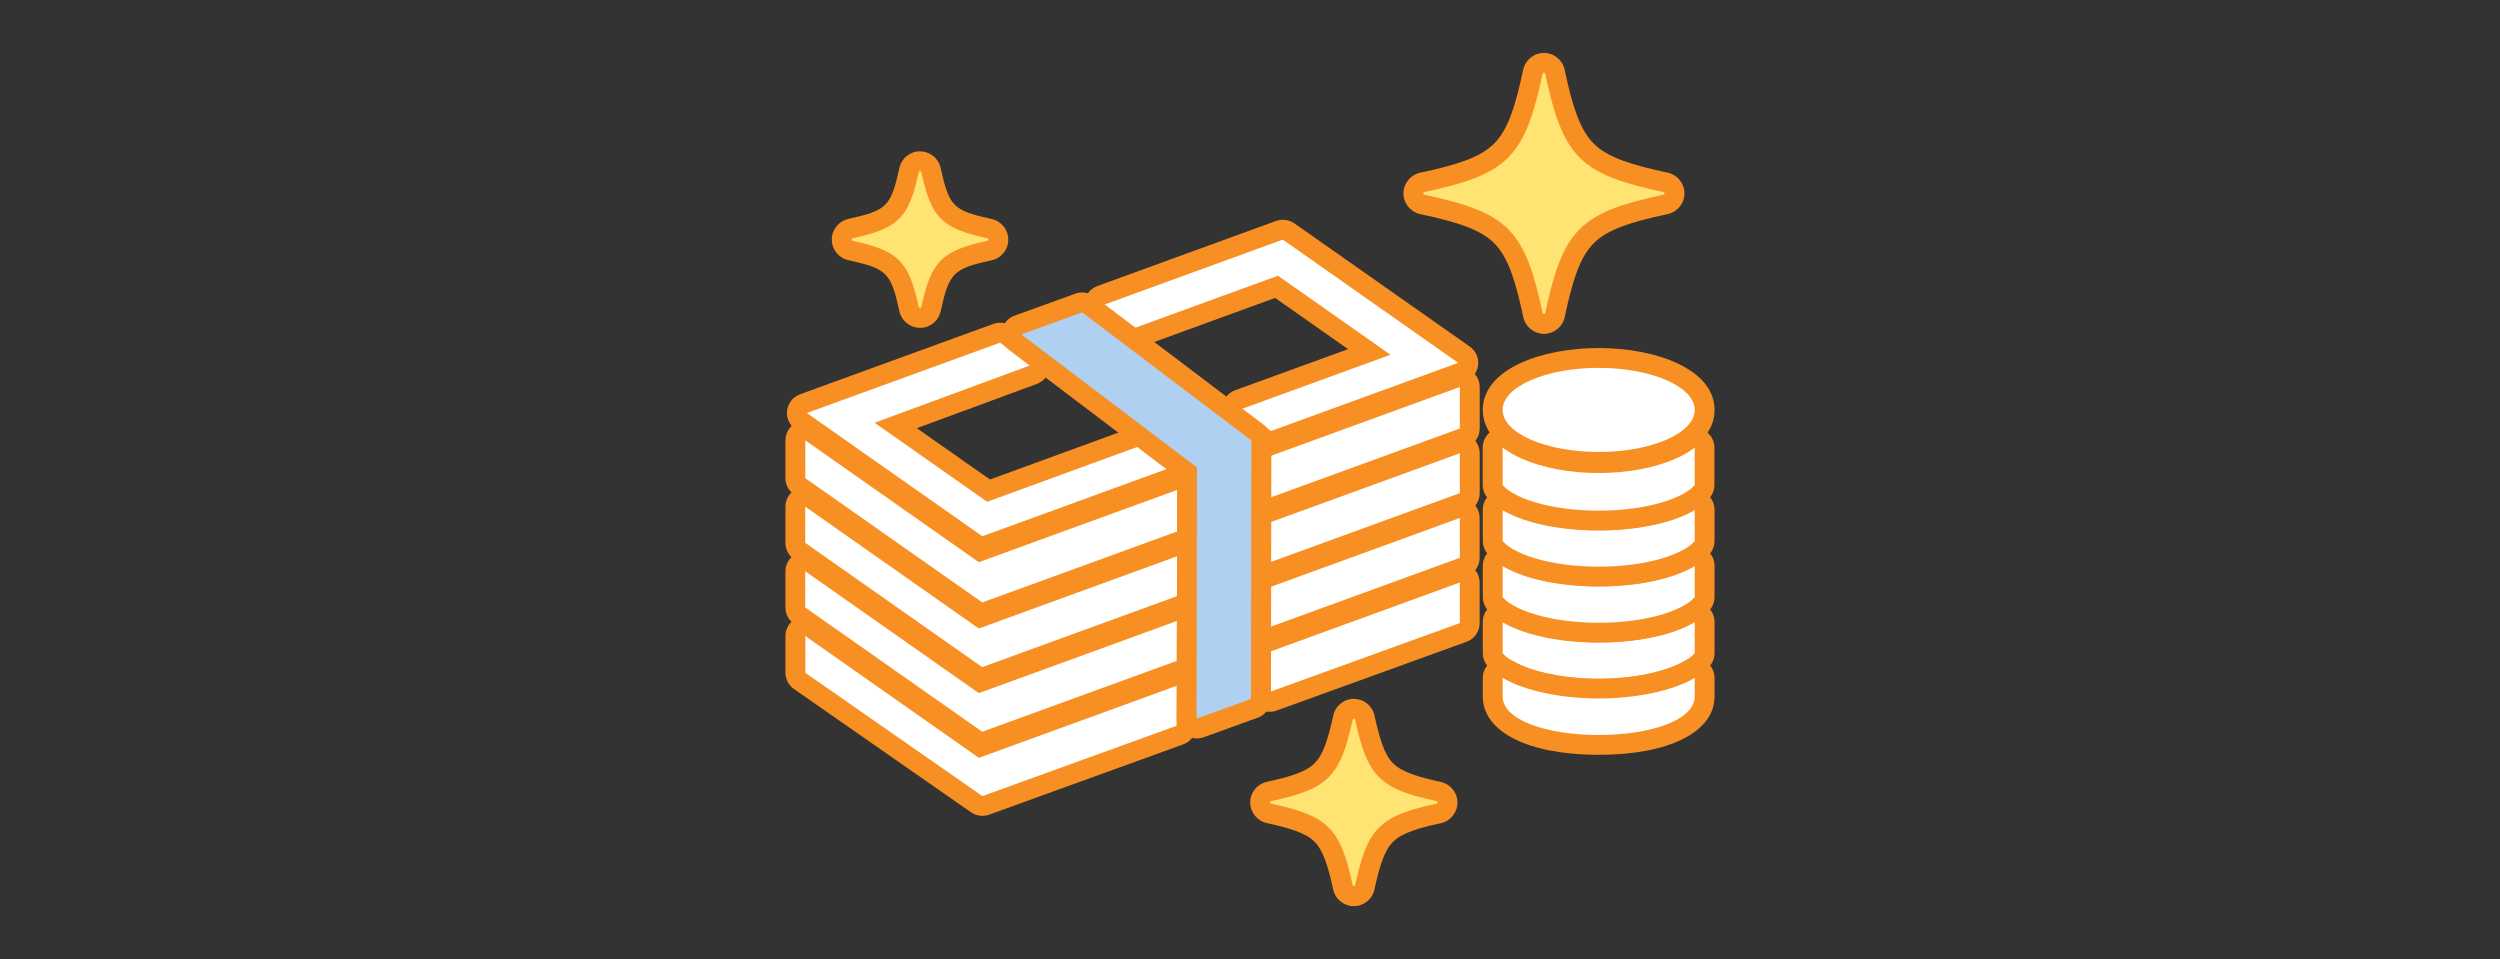
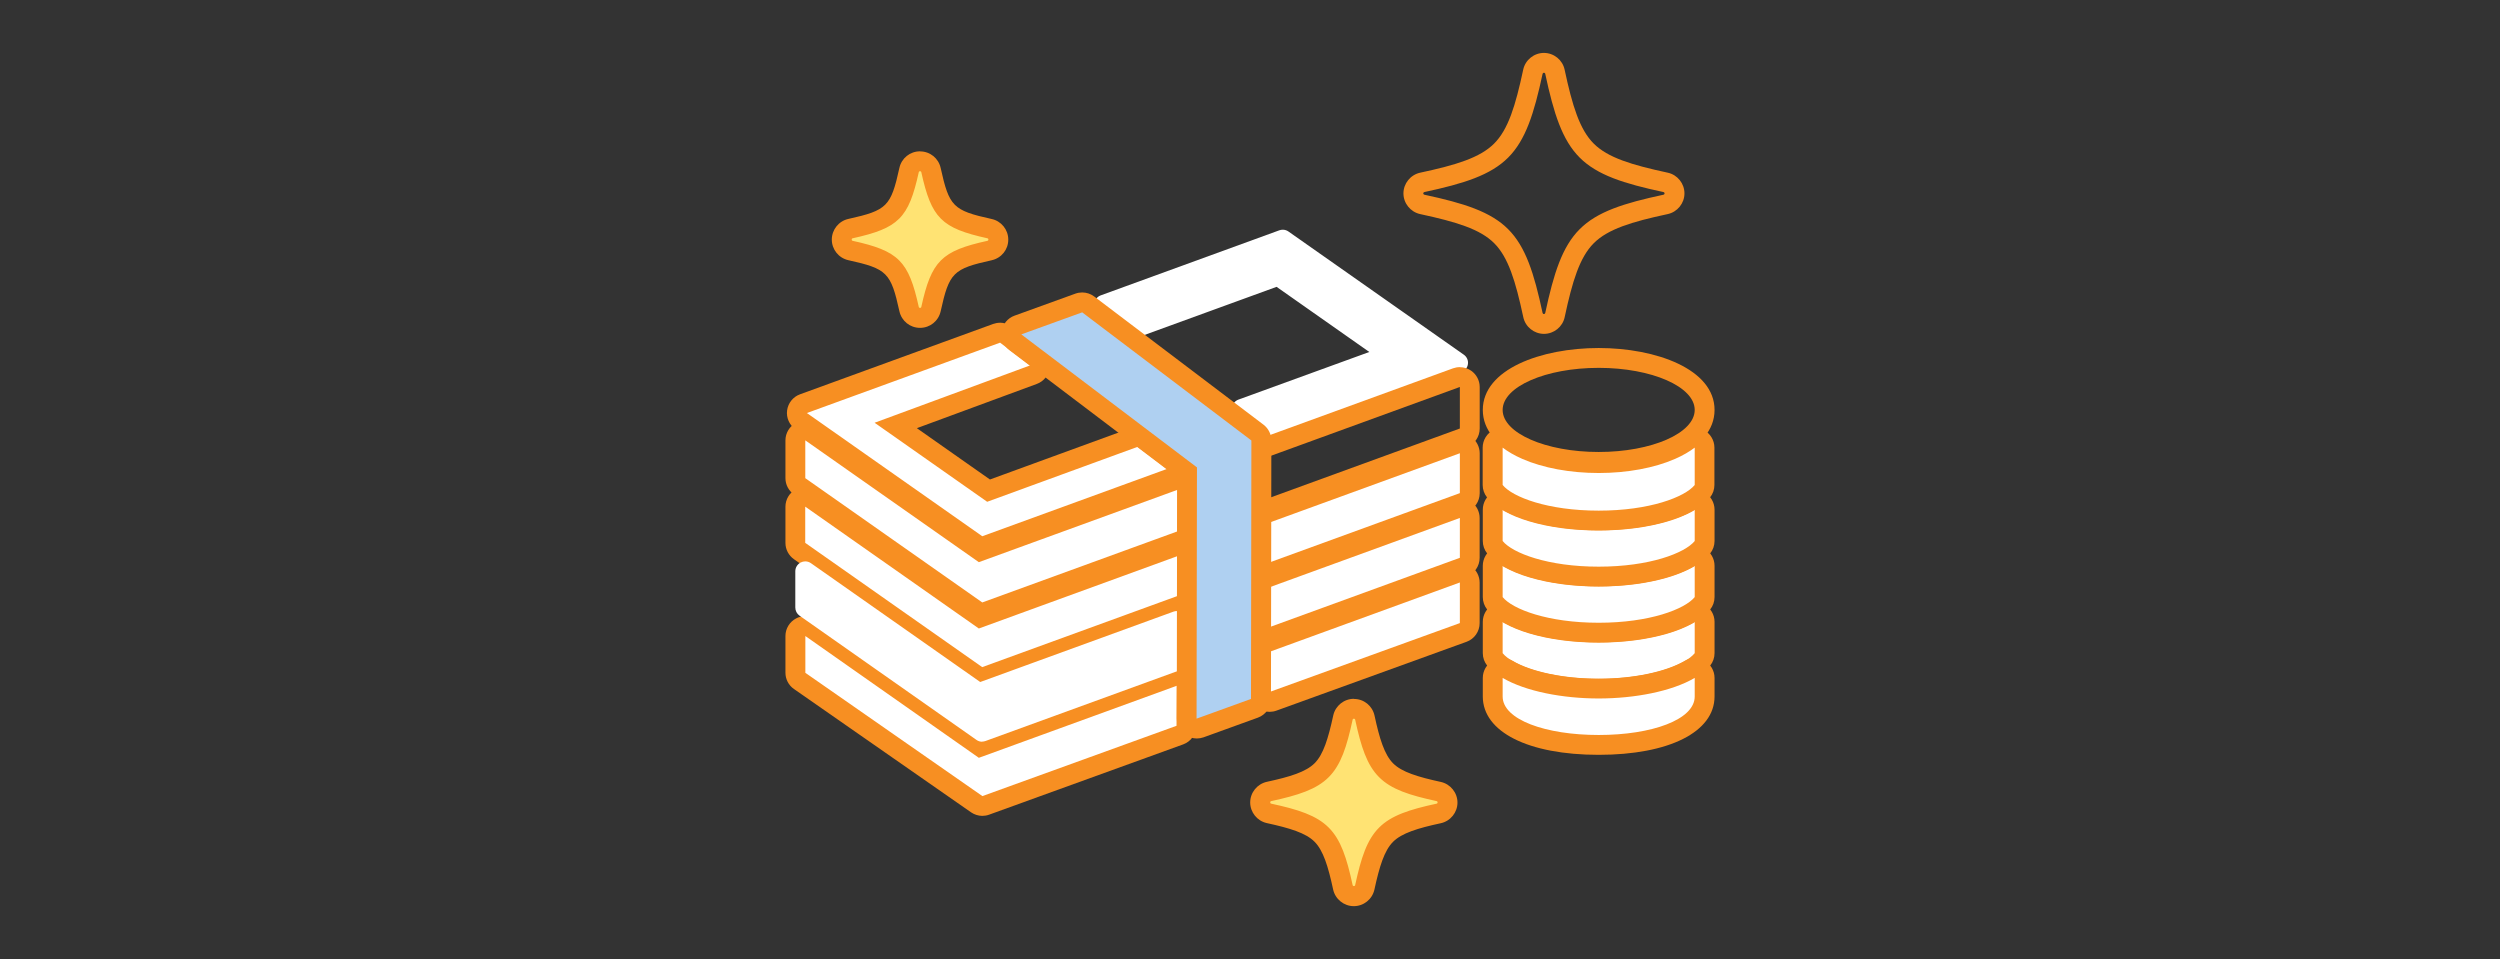
<svg xmlns="http://www.w3.org/2000/svg" id="_レイヤー_2" data-name="レイヤー 2" width="378" height="145" viewBox="0 0 378 145">
  <rect x="0" y="0" width="378" height="145" fill="#333333" stroke="none" />
  <defs>
    <style>
      .cls-1 {
        fill: none;
      }

      .cls-2 {
        fill: #ffe373;
      }

      .cls-3 {
        fill: #afd0f1;
      }

      .cls-4 {
        fill: #fff;
      }

      .cls-5 {
        fill: #f78f22;
      }
    </style>
  </defs>
  <g id="_デザイン" data-name="デザイン">
    <g>
      <g>
        <g>
          <g>
            <path class="cls-4" d="M241.72,104.14c-7.11,0-13.56-1.82-15.68-4.44-.22-.27-.34-.6-.34-.95v-4.74c0-.54.29-1.04.76-1.3.23-.13.49-.2.74-.2s.53.07.76.21c3.04,1.79,8.32,2.91,13.76,2.91s10.72-1.11,13.76-2.91c.23-.14.5-.21.76-.21s.51.07.74.2c.47.27.76.76.76,1.3v4.74c0,.34-.12.68-.34.95-2.12,2.61-8.57,4.44-15.68,4.44Z" />
            <path class="cls-5" d="M256.24,94.02v4.74c-1.49,1.83-6.83,3.88-14.52,3.88s-13.03-2.05-14.52-3.88v-4.74c3.47,2.04,9.1,3.11,14.52,3.11s11.05-1.07,14.52-3.11M256.24,91.02c-.53,0-1.05.14-1.52.42-2.83,1.67-7.81,2.7-13,2.7s-10.17-1.03-13-2.7c-.47-.28-1-.42-1.52-.42s-1.03.13-1.49.4c-.93.53-1.51,1.53-1.51,2.6v4.74c0,.69.24,1.36.67,1.89,2.47,3.03,9.08,4.99,16.85,4.99s14.38-1.96,16.85-4.99c.44-.54.67-1.2.67-1.89v-4.74c0-1.08-.58-2.07-1.51-2.6-.46-.26-.98-.4-1.49-.4h0Z" />
          </g>
          <g>
            <path class="cls-4" d="M241.72,95.67c-7.11,0-13.56-1.82-15.68-4.44-.22-.27-.34-.6-.34-.95v-4.74c0-.54.29-1.04.76-1.3.23-.13.49-.2.74-.2s.53.07.76.21c3.04,1.79,8.31,2.91,13.76,2.91s10.72-1.11,13.76-2.91c.23-.14.5-.21.76-.21s.51.07.74.2c.47.27.76.76.76,1.3v4.74c0,.34-.12.68-.34.95-2.13,2.61-8.57,4.44-15.68,4.44Z" />
            <path class="cls-5" d="M256.24,85.54v4.74c-1.49,1.83-6.83,3.88-14.52,3.88s-13.03-2.05-14.52-3.88v-4.74c3.47,2.04,9.1,3.12,14.52,3.12s11.05-1.07,14.52-3.12M256.24,82.54c-.53,0-1.05.14-1.52.42-2.83,1.67-7.81,2.7-13,2.7s-10.17-1.03-13-2.7c-.47-.28-1-.42-1.52-.42s-1.03.13-1.49.4c-.93.53-1.51,1.53-1.51,2.6v4.74c0,.69.24,1.36.67,1.89,2.47,3.03,9.08,4.99,16.85,4.99s14.38-1.96,16.85-4.99c.44-.54.67-1.2.67-1.89v-4.74c0-1.08-.58-2.07-1.51-2.6-.46-.26-.97-.4-1.49-.4h0Z" />
          </g>
          <g>
            <path class="cls-4" d="M241.72,87.19c-7.11,0-13.56-1.82-15.68-4.44-.22-.27-.34-.6-.34-.95v-4.74c0-.54.29-1.04.76-1.3.23-.13.49-.2.74-.2s.53.07.76.21c3.04,1.79,8.31,2.91,13.76,2.91s10.72-1.11,13.76-2.91c.23-.14.5-.21.76-.21s.51.07.74.2c.47.27.76.76.76,1.3v4.74c0,.34-.12.68-.34.95-2.13,2.61-8.57,4.44-15.68,4.44Z" />
            <path class="cls-5" d="M256.24,77.06v4.74c-1.49,1.83-6.83,3.88-14.52,3.88s-13.03-2.05-14.52-3.88v-4.74c3.47,2.04,9.1,3.12,14.52,3.12s11.05-1.07,14.52-3.12M256.24,74.06c-.53,0-1.05.14-1.52.42-2.83,1.67-7.81,2.7-13,2.7s-10.17-1.03-13-2.7c-.47-.28-1-.42-1.52-.42s-1.03.13-1.49.4c-.93.53-1.51,1.53-1.51,2.6v4.74c0,.69.24,1.36.67,1.89,2.47,3.03,9.08,4.99,16.85,4.99s14.38-1.96,16.85-4.99c.44-.54.67-1.2.67-1.89v-4.74c0-1.08-.58-2.07-1.51-2.6-.46-.26-.97-.4-1.49-.4h0Z" />
          </g>
          <g>
            <path class="cls-4" d="M241.72,78.71c-7.11,0-13.56-1.82-15.68-4.44-.22-.27-.34-.6-.34-.95v-5.65c0-.57.32-1.09.83-1.34.21-.1.44-.16.67-.16.32,0,.64.1.91.31.74.56,1.64,1.08,2.67,1.53,2.95,1.29,6.84,2,10.94,2s7.99-.71,10.94-2c1.03-.45,1.93-.97,2.67-1.53.27-.2.59-.31.91-.31.23,0,.46.05.67.16.51.25.83.77.83,1.34v5.65c0,.34-.12.68-.34.95-2.12,2.61-8.57,4.44-15.68,4.44Z" />
            <path class="cls-5" d="M256.24,67.68v5.65c-1.49,1.83-6.83,3.88-14.52,3.88s-13.03-2.05-14.52-3.88v-5.65c.79.6,1.77,1.18,2.98,1.71,3.14,1.37,7.24,2.13,11.54,2.13s8.41-.76,11.54-2.13c1.21-.53,2.19-1.11,2.98-1.71M256.24,64.68c-.64,0-1.28.21-1.82.61-.65.49-1.44.95-2.37,1.35-2.76,1.21-6.44,1.88-10.34,1.88s-7.57-.67-10.34-1.88c-.92-.4-1.72-.86-2.37-1.35-.53-.4-1.17-.61-1.82-.61-.45,0-.91.1-1.33.31-1.02.51-1.67,1.55-1.67,2.69v5.65c0,.69.24,1.36.67,1.89,2.47,3.03,9.08,4.99,16.85,4.99s14.38-1.96,16.85-4.99c.44-.54.67-1.2.67-1.89v-5.65c0-1.14-.65-2.18-1.67-2.69-.42-.21-.88-.31-1.33-.31h0Z" />
          </g>
          <g>
            <path class="cls-4" d="M241.72,112.63c-7.97,0-16.02-2.26-16.02-7.32v-2.81c0-.54.29-1.04.76-1.3.23-.13.49-.2.74-.2s.53.07.76.21c3.04,1.79,8.32,2.91,13.76,2.91s10.72-1.11,13.76-2.91c.23-.14.5-.21.76-.21s.51.07.74.2c.47.27.76.76.76,1.3v2.81c0,5.05-8.05,7.32-16.02,7.32Z" />
            <path class="cls-5" d="M256.24,102.5v2.81c0,3.51-6.5,5.82-14.52,5.82s-14.52-2.31-14.52-5.82v-2.81c3.47,2.04,9.1,3.11,14.52,3.11s11.05-1.07,14.52-3.11M256.24,99.5c-.53,0-1.05.14-1.52.42-2.83,1.66-7.81,2.7-13,2.7s-10.17-1.03-13-2.7c-.47-.28-1-.42-1.52-.42s-1.03.13-1.49.4c-.93.53-1.51,1.53-1.51,2.6v2.81c0,5.36,6.88,8.82,17.52,8.82s17.52-3.46,17.52-8.82v-2.81c0-1.08-.58-2.07-1.51-2.6-.46-.26-.98-.4-1.49-.4h0Z" />
          </g>
        </g>
        <g>
-           <path class="cls-4" d="M241.72,69.84c-9.13,0-16.02-3.38-16.02-7.86s6.89-7.86,16.02-7.86,16.02,3.38,16.02,7.86-6.89,7.86-16.02,7.86Z" />
          <path class="cls-5" d="M241.72,55.62c8.02,0,14.52,2.85,14.52,6.36s-6.5,6.36-14.52,6.36-14.52-2.85-14.52-6.36,6.5-6.36,14.52-6.36M241.72,52.62c-8.71,0-17.52,3.21-17.52,9.36s8.81,9.36,17.52,9.36,17.52-3.21,17.52-9.36-8.81-9.36-17.52-9.36h0Z" />
        </g>
        <g>
          <g>
            <path class="cls-4" d="M148.51,82.57c-.3,0-.61-.09-.86-.27l-26.52-18.63c-.46-.32-.7-.87-.63-1.42.07-.55.45-1.02.97-1.21l29.21-10.64c.17-.06.34-.09.51-.09.32,0,.64.1.91.3l4.55,3.45c.44.33.66.87.58,1.42-.08.54-.45,1-.96,1.19l-20.83,7.68,14.03,9.85,22.01-8.04c.17-.06.34-.09.51-.09.32,0,.64.1.91.3l4.42,3.35c.44.33.66.88.58,1.42-.08.54-.45,1-.97,1.19l-27.91,10.17c-.17.06-.34.09-.51.09Z" />
            <path class="cls-5" d="M151.2,51.8l4.55,3.45-23.51,8.67,17.02,11.95,22.75-8.31,4.42,3.35-27.91,10.17-26.52-18.63,29.21-10.64M151.2,48.8c-.35,0-.69.06-1.03.18l-29.21,10.64c-1.05.38-1.8,1.32-1.95,2.43-.15,1.11.34,2.21,1.25,2.85l26.52,18.63c.51.36,1.12.54,1.72.54.35,0,.69-.06,1.03-.18l27.91-10.17c1.03-.38,1.78-1.29,1.94-2.37.16-1.09-.28-2.18-1.16-2.84l-4.42-3.35c-.53-.4-1.17-.61-1.81-.61-.35,0-.69.06-1.03.18l-21.28,7.77-11.05-7.76,18.14-6.69c1.03-.38,1.77-1.29,1.93-2.37.16-1.08-.28-2.17-1.16-2.83l-4.55-3.45c-.53-.4-1.17-.61-1.81-.61h0Z" />
          </g>
          <g>
            <path class="cls-4" d="M192.15,66.68c-.31,0-.61-.1-.87-.28-.08-.06-.15-.12-.22-.19l-4.2-3.18c-.44-.33-.66-.88-.58-1.42.08-.54.45-1,.97-1.19l19.79-7.2-14.02-9.85-20.92,7.62c-.17.06-.34.09-.51.09-.32,0-.64-.1-.91-.3l-4.64-3.51c-.44-.33-.66-.88-.58-1.42.08-.54.45-1,.97-1.19l27.01-9.84c.17-.06.34-.09.51-.09.3,0,.61.09.86.27l26.52,18.63c.46.32.7.87.62,1.42-.07.55-.45,1.02-.97,1.21l-28.34,10.32c-.17.06-.34.09-.51.09Z" />
-             <path class="cls-5" d="M193.96,36.23l26.52,18.63-28.34,10.32v-.03s-4.39-3.32-4.39-3.32l22.49-8.19-17.01-11.95-21.65,7.89-4.64-3.51,27.01-9.84M193.96,33.23c-.35,0-.69.06-1.03.18l-27.01,9.84c-1.03.38-1.78,1.29-1.94,2.37-.16,1.09.28,2.17,1.16,2.84l4.64,3.51c.53.4,1.17.61,1.81.61.35,0,.69-.06,1.03-.18l20.18-7.35,11.03,7.74-17.09,6.22c-1.03.38-1.78,1.29-1.94,2.37-.16,1.09.28,2.18,1.16,2.84l4.2,3.18c.08.07.17.14.26.21.52.37,1.14.57,1.76.57.34,0,.68-.06,1.01-.18l28.34-10.32c1.05-.38,1.8-1.32,1.95-2.43.15-1.11-.34-2.21-1.25-2.85l-26.52-18.63c-.51-.36-1.12-.54-1.72-.54h0Z" />
          </g>
          <g>
-             <path class="cls-4" d="M192.1,76.72c-.3,0-.61-.09-.86-.27-.4-.28-.64-.74-.64-1.23l.03-6.29c0-.63.4-1.19.99-1.4l28.6-10.42c.17-.06.34-.09.51-.09.3,0,.6.09.86.27.4.28.64.74.64,1.23v6.28c0,.63-.39,1.19-.99,1.41l-28.63,10.43c-.17.06-.34.09-.51.09Z" />
            <path class="cls-5" d="M220.73,58.51v6.28l-28.63,10.43.03-6.29,28.6-10.42M220.73,55.51c-.35,0-.69.06-1.03.18l-28.6,10.42c-1.18.43-1.97,1.55-1.97,2.81l-.03,6.29c0,.98.47,1.9,1.27,2.47.51.36,1.12.55,1.73.55.35,0,.69-.06,1.03-.18l28.63-10.43c1.18-.43,1.97-1.56,1.97-2.82v-6.28c0-.98-.48-1.9-1.28-2.46-.51-.36-1.11-.54-1.72-.54h0Z" />
          </g>
          <g>
            <path class="cls-4" d="M148.51,92.6c-.3,0-.61-.09-.86-.27l-26.76-18.79c-.4-.28-.64-.74-.64-1.23v-5.72c0-.56.31-1.07.81-1.33.22-.11.46-.17.69-.17.3,0,.6.09.86.27l25.6,17.97,29.3-10.67c.17-.06.34-.09.51-.09.3,0,.61.09.86.27.4.28.64.74.64,1.23l-.03,6.29c0,.63-.4,1.19-.99,1.4l-29.49,10.74c-.17.06-.34.09-.51.09Z" />
            <path class="cls-5" d="M121.76,66.58l26.24,18.42,30.04-10.94-.03,6.29-29.49,10.74-26.76-18.79v-5.72M121.76,63.58c-.47,0-.95.11-1.38.34-.99.52-1.62,1.54-1.62,2.66v5.72c0,.98.48,1.89,1.28,2.46l26.76,18.79c.51.36,1.12.54,1.72.54.35,0,.69-.06,1.03-.18l29.49-10.74c1.18-.43,1.97-1.55,1.97-2.81l.03-6.29c0-.98-.47-1.9-1.27-2.47-.51-.36-1.12-.55-1.73-.55-.35,0-.69.06-1.03.18l-28.57,10.41-24.95-17.52c-.51-.36-1.12-.54-1.72-.54h0Z" />
          </g>
          <g>
            <path class="cls-4" d="M192.06,86.51c-.3,0-.61-.09-.86-.27-.4-.28-.64-.74-.64-1.23l.03-6.04c0-.63.4-1.19.99-1.4l28.64-10.43c.17-.06.34-.09.51-.09.3,0,.6.09.86.27.4.28.64.74.64,1.23v6.03c0,.63-.39,1.19-.99,1.41l-28.67,10.44c-.17.06-.34.09-.51.09Z" />
            <path class="cls-5" d="M220.73,68.53v6.03l-28.67,10.44.03-6.04,28.64-10.43M220.73,65.53c-.35,0-.69.06-1.03.18l-28.64,10.43c-1.18.43-1.97,1.55-1.97,2.81l-.03,6.04c0,.98.47,1.9,1.27,2.47.51.36,1.12.55,1.73.55.35,0,.69-.06,1.03-.18l28.67-10.44c1.18-.43,1.97-1.56,1.97-2.82v-6.03c0-.98-.48-1.9-1.28-2.46-.51-.36-1.11-.54-1.72-.54h0Z" />
          </g>
          <g>
            <path class="cls-4" d="M148.51,102.37c-.3,0-.61-.09-.86-.27l-26.76-18.79c-.4-.28-.64-.74-.64-1.23v-5.48c0-.56.31-1.07.81-1.33.22-.11.46-.17.69-.17.3,0,.6.09.86.27l25.6,17.97,29.26-10.66c.17-.06.34-.09.51-.09.3,0,.61.09.86.27.4.28.64.74.64,1.23l-.03,6.04c0,.63-.4,1.19-.99,1.4l-29.45,10.73c-.17.06-.34.09-.51.09Z" />
            <path class="cls-5" d="M121.76,76.61l26.24,18.42,29.99-10.93-.03,6.04-29.45,10.73-26.76-18.79v-5.48M121.76,73.61c-.47,0-.95.11-1.38.34-.99.52-1.62,1.54-1.62,2.66v5.48c0,.98.48,1.89,1.28,2.46l26.76,18.79c.51.36,1.12.54,1.72.54.35,0,.69-.06,1.03-.18l29.45-10.73c1.18-.43,1.97-1.55,1.97-2.81l.03-6.04c0-.98-.47-1.9-1.27-2.47-.51-.36-1.12-.55-1.73-.55-.35,0-.69.06-1.03.18l-28.52,10.39-24.95-17.52c-.51-.36-1.12-.54-1.72-.54h0Z" />
          </g>
          <g>
            <path class="cls-4" d="M148.53,121.86c-.3,0-.6-.09-.86-.27l-26.77-18.64c-.4-.28-.64-.74-.64-1.23v-5.56c0-.56.31-1.07.81-1.33.22-.11.46-.17.69-.17.3,0,.6.09.86.27l25.6,17.97,29.18-10.63c.17-.06.34-.09.51-.09.3,0,.61.09.86.27.4.28.64.74.64,1.23l-.03,6.05c0,.63-.4,1.19-.99,1.4l-29.35,10.63c-.17.06-.34.09-.51.09Z" />
            <path class="cls-5" d="M121.76,96.16l26.24,18.42.75-.27,29.17-10.62-.03,6.05-29.35,10.63-26.77-18.64v-5.56M177.9,103.69h0M121.76,93.16c-.47,0-.95.11-1.38.34-.99.52-1.62,1.54-1.62,2.66v5.56c0,.98.48,1.9,1.29,2.46l26.77,18.64c.51.35,1.11.54,1.71.54.34,0,.69-.06,1.02-.18l29.35-10.63c1.18-.43,1.97-1.55,1.98-2.81l.03-5.92s0-.09,0-.14c0-1.65-1.34-3-2.99-3h-.01s-.06,0-.09,0c-.35.01-.69.08-1.01.2l-28.37,10.34-24.95-17.52c-.51-.36-1.12-.54-1.72-.54h0Z" />
          </g>
          <g>
            <path class="cls-4" d="M192.02,96.3c-.3,0-.61-.09-.86-.27-.4-.28-.64-.74-.64-1.23l.03-6.04c0-.63.4-1.19.99-1.4l28.69-10.45c.17-.06.34-.09.51-.09.3,0,.6.09.86.27.4.28.64.74.64,1.23v6.03c0,.63-.39,1.19-.99,1.41l-28.71,10.46c-.17.06-.34.09-.51.09Z" />
            <path class="cls-5" d="M220.73,78.31v6.03l-28.71,10.46.03-6.04,28.69-10.45M220.73,75.31c-.35,0-.69.06-1.03.18l-28.69,10.45c-1.18.43-1.97,1.55-1.97,2.81l-.03,6.04c0,.98.47,1.9,1.27,2.47.51.36,1.12.55,1.73.55.35,0,.69-.06,1.03-.18l28.71-10.46c1.18-.43,1.97-1.56,1.97-2.82v-6.03c0-.98-.48-1.9-1.28-2.46-.51-.36-1.11-.54-1.72-.54h0Z" />
          </g>
          <g>
            <path class="cls-4" d="M191.98,106.13c-.31,0-.61-.09-.86-.27-.4-.28-.64-.74-.64-1.23l.03-6.08c0-.63.4-1.19.99-1.4l28.73-10.47c.17-.06.34-.09.51-.09.3,0,.6.09.86.27.4.28.64.74.64,1.23v6.13c0,.63-.4,1.2-.99,1.41l-28.75,10.41c-.17.06-.34.09-.51.09Z" />
            <path class="cls-5" d="M220.73,88.08v6.13l-28.75,10.41.02-5.53v-.55s28.73-10.47,28.73-10.47M220.73,85.08c-.35,0-.69.06-1.03.18l-28.73,10.47c-1.18.43-1.97,1.55-1.97,2.81v.55s-.03,5.53-.03,5.53c0,.98.47,1.9,1.27,2.46.51.36,1.12.55,1.73.55.34,0,.69-.06,1.02-.18l28.75-10.41c1.19-.43,1.98-1.56,1.98-2.82v-6.13c0-.98-.48-1.9-1.28-2.46-.51-.36-1.11-.54-1.72-.54h0Z" />
          </g>
          <g>
            <path class="cls-4" d="M148.51,112.15c-.3,0-.61-.09-.86-.27l-26.76-18.79c-.4-.28-.64-.74-.64-1.23v-5.48c0-.56.31-1.07.81-1.33.22-.11.46-.17.69-.17.3,0,.6.09.86.27l25.6,17.97,29.22-10.64c.17-.06.34-.09.51-.09.3,0,.61.09.86.27.4.28.64.74.64,1.23l-.03,6.04c0,.63-.4,1.19-.99,1.4l-29.41,10.71c-.17.06-.34.09-.51.09Z" />
-             <path class="cls-5" d="M121.76,86.38l26.24,18.42,29.95-10.91-.03,6.04-29.41,10.71-26.76-18.79v-5.48M121.76,83.38c-.47,0-.95.11-1.38.34-.99.52-1.62,1.54-1.62,2.66v5.48c0,.98.48,1.89,1.28,2.46l26.76,18.79c.51.36,1.12.54,1.72.54.35,0,.69-.06,1.03-.18l29.41-10.71c1.18-.43,1.97-1.55,1.97-2.81l.03-6.04c0-.98-.47-1.9-1.27-2.47-.51-.36-1.12-.55-1.73-.55-.35,0-.69.06-1.03.18l-28.48,10.38-24.95-17.52c-.51-.36-1.12-.54-1.72-.54h0Z" />
          </g>
          <g>
            <path class="cls-3" d="M180.92,110.16c-.3,0-.61-.09-.86-.27-.4-.28-.64-.74-.64-1.23l.06-37.25-25.9-19.61c-.44-.33-.7-.9-.61-1.45.08-.54.42-1.03.94-1.21l9.2-3.33c.17-.06.34-.09.51-.09.32,0,.64.1.9.3l25.6,19.39c.38.28.6.73.59,1.2l-.06,39.05c0,.63-.4,1.22-.99,1.44l-8.23,2.98c-.17.06-.34.09-.51.09Z" />
            <path class="cls-5" d="M163.61,47.22l.06.04,25.54,19.34-.06,39.05v.03l-8.23,2.98v-.03l.06-37.96-26.49-20.06-.07-.05,9.2-3.33M163.61,44.22c-.34,0-.69.06-1.02.18l-9.2,3.33c-1.03.37-1.78,1.29-1.94,2.37s.28,2.18,1.16,2.84l.07.05,25.3,19.16-.05,36.47c0,.98.47,1.91,1.28,2.48.52.36,1.13.56,1.75.56.34,0,.67-.06,1-.17l8.23-2.98c1.19-.43,1.98-1.56,1.98-2.82l.06-39.08c0-.94-.44-1.83-1.19-2.4l-25.54-19.34-.07-.05c-.53-.4-1.16-.6-1.8-.6h0Z" />
          </g>
        </g>
        <g>
          <path class="cls-2" d="M139.11,48.07c-.8,0-1.48-.55-1.66-1.33-1.41-6.37-2.48-7.45-8.86-8.86-.78-.17-1.33-.86-1.33-1.66s.56-1.49,1.33-1.66c6.37-1.41,7.44-2.48,8.85-8.85.17-.78.86-1.33,1.66-1.33s1.49.56,1.66,1.33c1.41,6.37,2.48,7.44,8.85,8.85.77.17,1.33.86,1.33,1.66s-.55,1.48-1.33,1.66c-6.37,1.41-7.45,2.48-8.86,8.86-.17.77-.86,1.33-1.66,1.33Z" />
          <path class="cls-5" d="M139.11,25.88c.09,0,.17.06.19.15,1.54,6.96,3.03,8.46,10,10,.09.02.15.1.15.19s-.06.17-.15.19c-6.96,1.54-8.46,3.03-10,10-.02.09-.1.15-.19.15s-.17-.06-.19-.15c-1.54-6.96-3.03-8.46-10-10-.09-.02-.15-.1-.15-.19s.06-.17.15-.19c6.96-1.54,8.46-3.03,10-10,.02-.09.1-.15.19-.15M139.11,22.88c-1.51,0-2.79,1.03-3.12,2.5-1.29,5.85-1.87,6.42-7.71,7.72-1.45.31-2.51,1.63-2.51,3.12s1.03,2.79,2.5,3.12c5.85,1.29,6.43,1.87,7.72,7.72.33,1.48,1.61,2.51,3.12,2.51s2.79-1.03,3.12-2.51c1.29-5.84,1.87-6.42,7.71-7.71,1.48-.33,2.51-1.61,2.51-3.12s-1.06-2.81-2.52-3.12c-5.84-1.29-6.41-1.87-7.7-7.71-.33-1.48-1.61-2.51-3.12-2.51h0Z" />
        </g>
        <g>
-           <path class="cls-2" d="M233.44,49c-.8,0-1.5-.57-1.67-1.35-1.23-5.74-2.42-9.53-4.81-11.92-2.39-2.39-6.18-3.57-11.93-4.81-.78-.17-1.35-.87-1.35-1.67s.57-1.5,1.34-1.67c5.74-1.23,9.54-2.42,11.93-4.81s3.57-6.18,4.81-11.93c.16-.78.87-1.35,1.67-1.35s1.5.57,1.67,1.35c1.23,5.74,2.42,9.54,4.81,11.93,2.39,2.39,6.18,3.57,11.93,4.81.78.17,1.35.87,1.35,1.67s-.57,1.5-1.34,1.67c-5.75,1.23-9.54,2.42-11.93,4.81-2.39,2.39-3.57,6.18-4.81,11.93-.17.78-.87,1.35-1.67,1.35Z" />
          <path class="cls-5" d="M233.44,11c.1,0,.18.07.2.16,1.29,6.02,2.56,10.02,5.21,12.67,2.65,2.65,6.66,3.92,12.67,5.21.09.02.16.1.16.2s-.07.18-.16.2c-6.02,1.29-10.02,2.56-12.67,5.21-2.65,2.65-3.92,6.66-5.21,12.67-.02.09-.1.16-.2.16s-.18-.07-.2-.16c-1.29-6.02-2.56-10.02-5.21-12.67-2.65-2.65-6.66-3.92-12.67-5.21-.09-.02-.16-.1-.16-.2s.07-.18.16-.2c6.02-1.29,10.02-2.56,12.67-5.21,2.65-2.65,3.92-6.66,5.21-12.67.02-.09.1-.16.2-.16M233.44,8c-1.5,0-2.82,1.07-3.13,2.53-1.17,5.47-2.27,9.05-4.4,11.18-2.13,2.13-5.71,3.23-11.18,4.4-1.47.32-2.53,1.64-2.53,3.13s1.06,2.81,2.53,3.13c5.47,1.18,9.06,2.27,11.19,4.4,2.13,2.13,3.23,5.71,4.4,11.18.31,1.47,1.63,2.53,3.13,2.53s2.82-1.06,3.13-2.53c1.17-5.47,2.27-9.05,4.4-11.18,2.13-2.13,5.71-3.23,11.18-4.4,1.47-.32,2.53-1.64,2.53-3.13s-1.06-2.82-2.53-3.13c-5.47-1.18-9.06-2.27-11.19-4.4s-3.23-5.71-4.4-11.18c-.31-1.47-1.63-2.53-3.13-2.53h0Z" />
        </g>
        <g>
          <path class="cls-2" d="M204.71,135.5c-.79,0-1.49-.56-1.66-1.33-.83-3.84-1.63-6.37-3.22-7.96-1.59-1.59-4.12-2.38-7.96-3.22-.77-.17-1.33-.87-1.33-1.66s.56-1.49,1.33-1.66c3.84-.83,6.37-1.63,7.96-3.22,1.59-1.59,2.39-4.12,3.22-7.96.17-.77.87-1.33,1.66-1.33s1.48.54,1.65,1.32c.84,3.85,1.63,6.38,3.22,7.97,1.59,1.59,4.12,2.39,7.96,3.22.77.17,1.33.87,1.33,1.66s-.56,1.49-1.33,1.66c-3.84.83-6.37,1.63-7.96,3.22s-2.38,4.12-3.22,7.96c-.18.79-.86,1.33-1.66,1.33Z" />
          <path class="cls-5" d="M204.71,108.66c.09,0,.17.06.19.15.89,4.11,1.77,6.85,3.62,8.7,1.85,1.85,4.59,2.73,8.7,3.62.09.02.15.1.15.19s-.06.17-.15.19c-4.11.89-6.85,1.77-8.7,3.62s-2.73,4.59-3.62,8.7c-.02.09-.1.15-.19.15s-.17-.06-.19-.15c-.89-4.11-1.77-6.85-3.62-8.7-1.85-1.85-4.59-2.73-8.7-3.62-.09-.02-.15-.1-.15-.19s.06-.17.15-.19c4.11-.89,6.85-1.77,8.7-3.62,1.85-1.85,2.73-4.59,3.62-8.7.02-.09.1-.15.19-.15M204.71,105.66c-1.49,0-2.8,1.05-3.12,2.51-.76,3.48-1.49,5.9-2.82,7.23-1.32,1.32-3.74,2.06-7.22,2.81-1.46.32-2.52,1.63-2.52,3.12s1.06,2.8,2.51,3.12c3.48.76,5.9,1.49,7.22,2.82,1.32,1.32,2.06,3.74,2.81,7.22.32,1.46,1.63,2.52,3.12,2.52s2.79-1.03,3.12-2.5c.76-3.49,1.49-5.9,2.82-7.23,1.32-1.32,3.74-2.06,7.22-2.81,1.46-.32,2.52-1.63,2.52-3.12s-1.06-2.8-2.51-3.12c-3.48-.76-5.9-1.49-7.22-2.81-1.32-1.32-2.06-3.74-2.81-7.22-.33-1.49-1.61-2.52-3.12-2.52h0Z" />
        </g>
      </g>
      <rect class="cls-1" width="378" height="145" />
    </g>
  </g>
</svg>